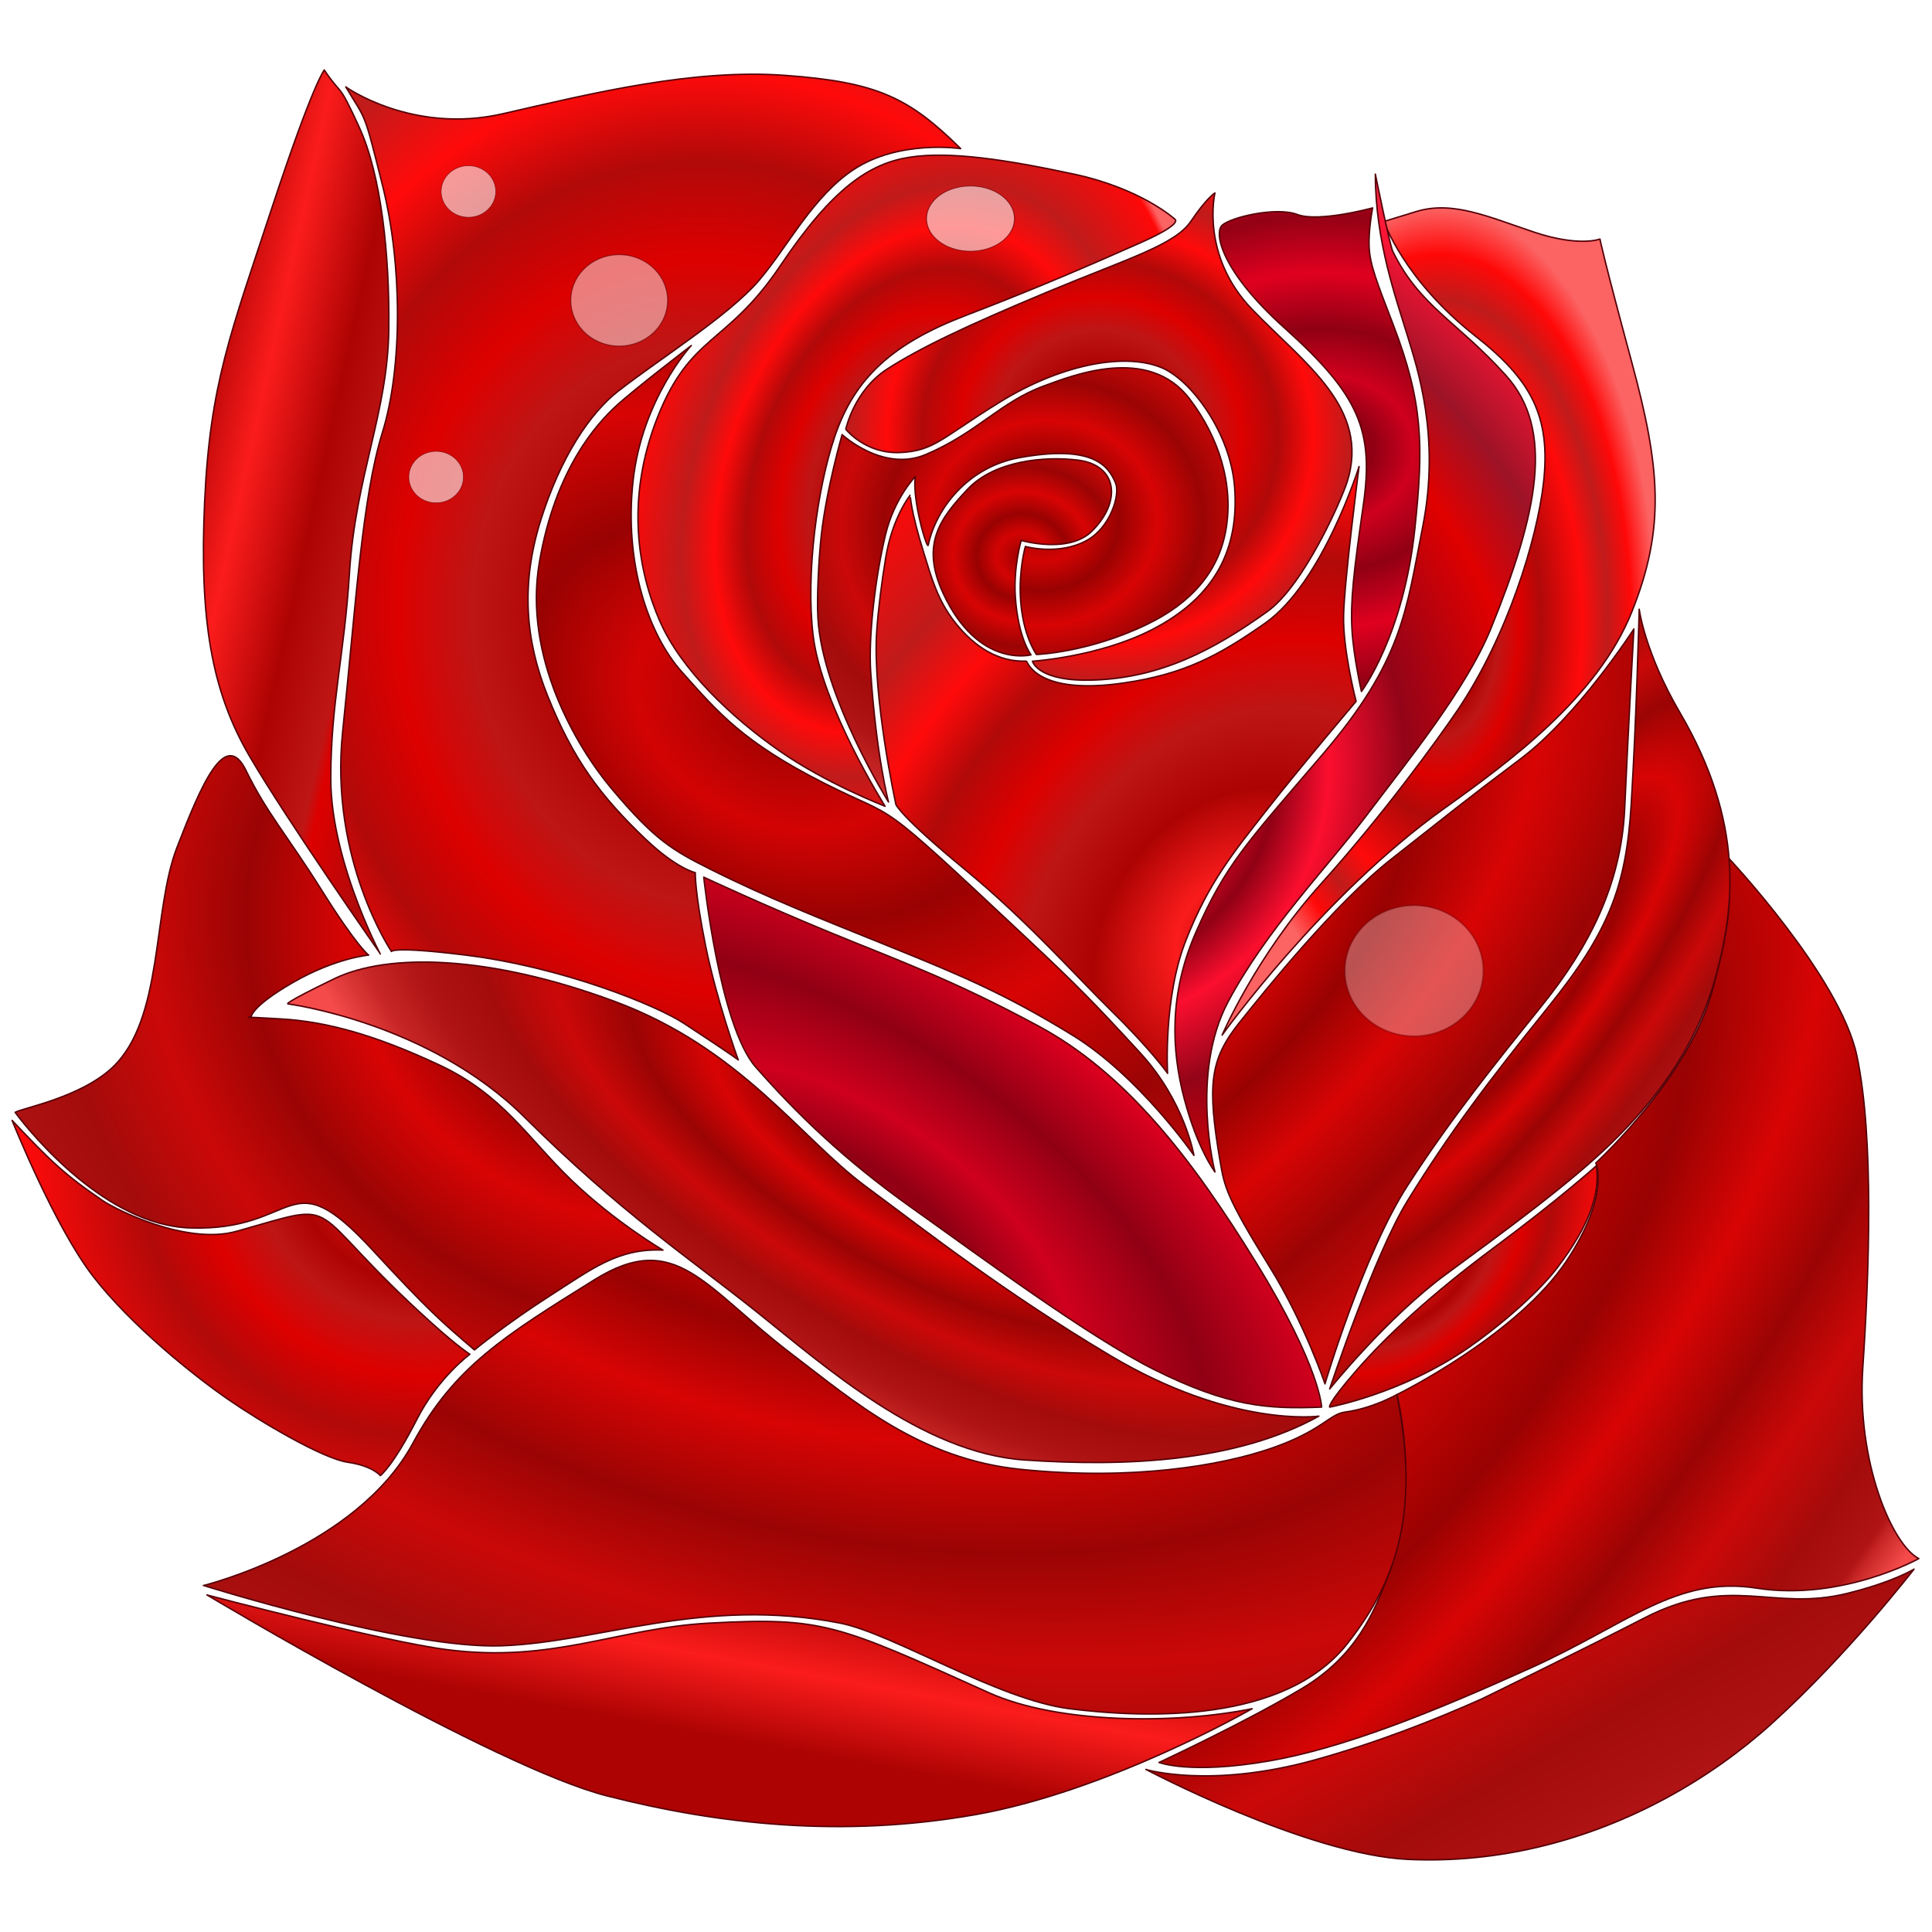
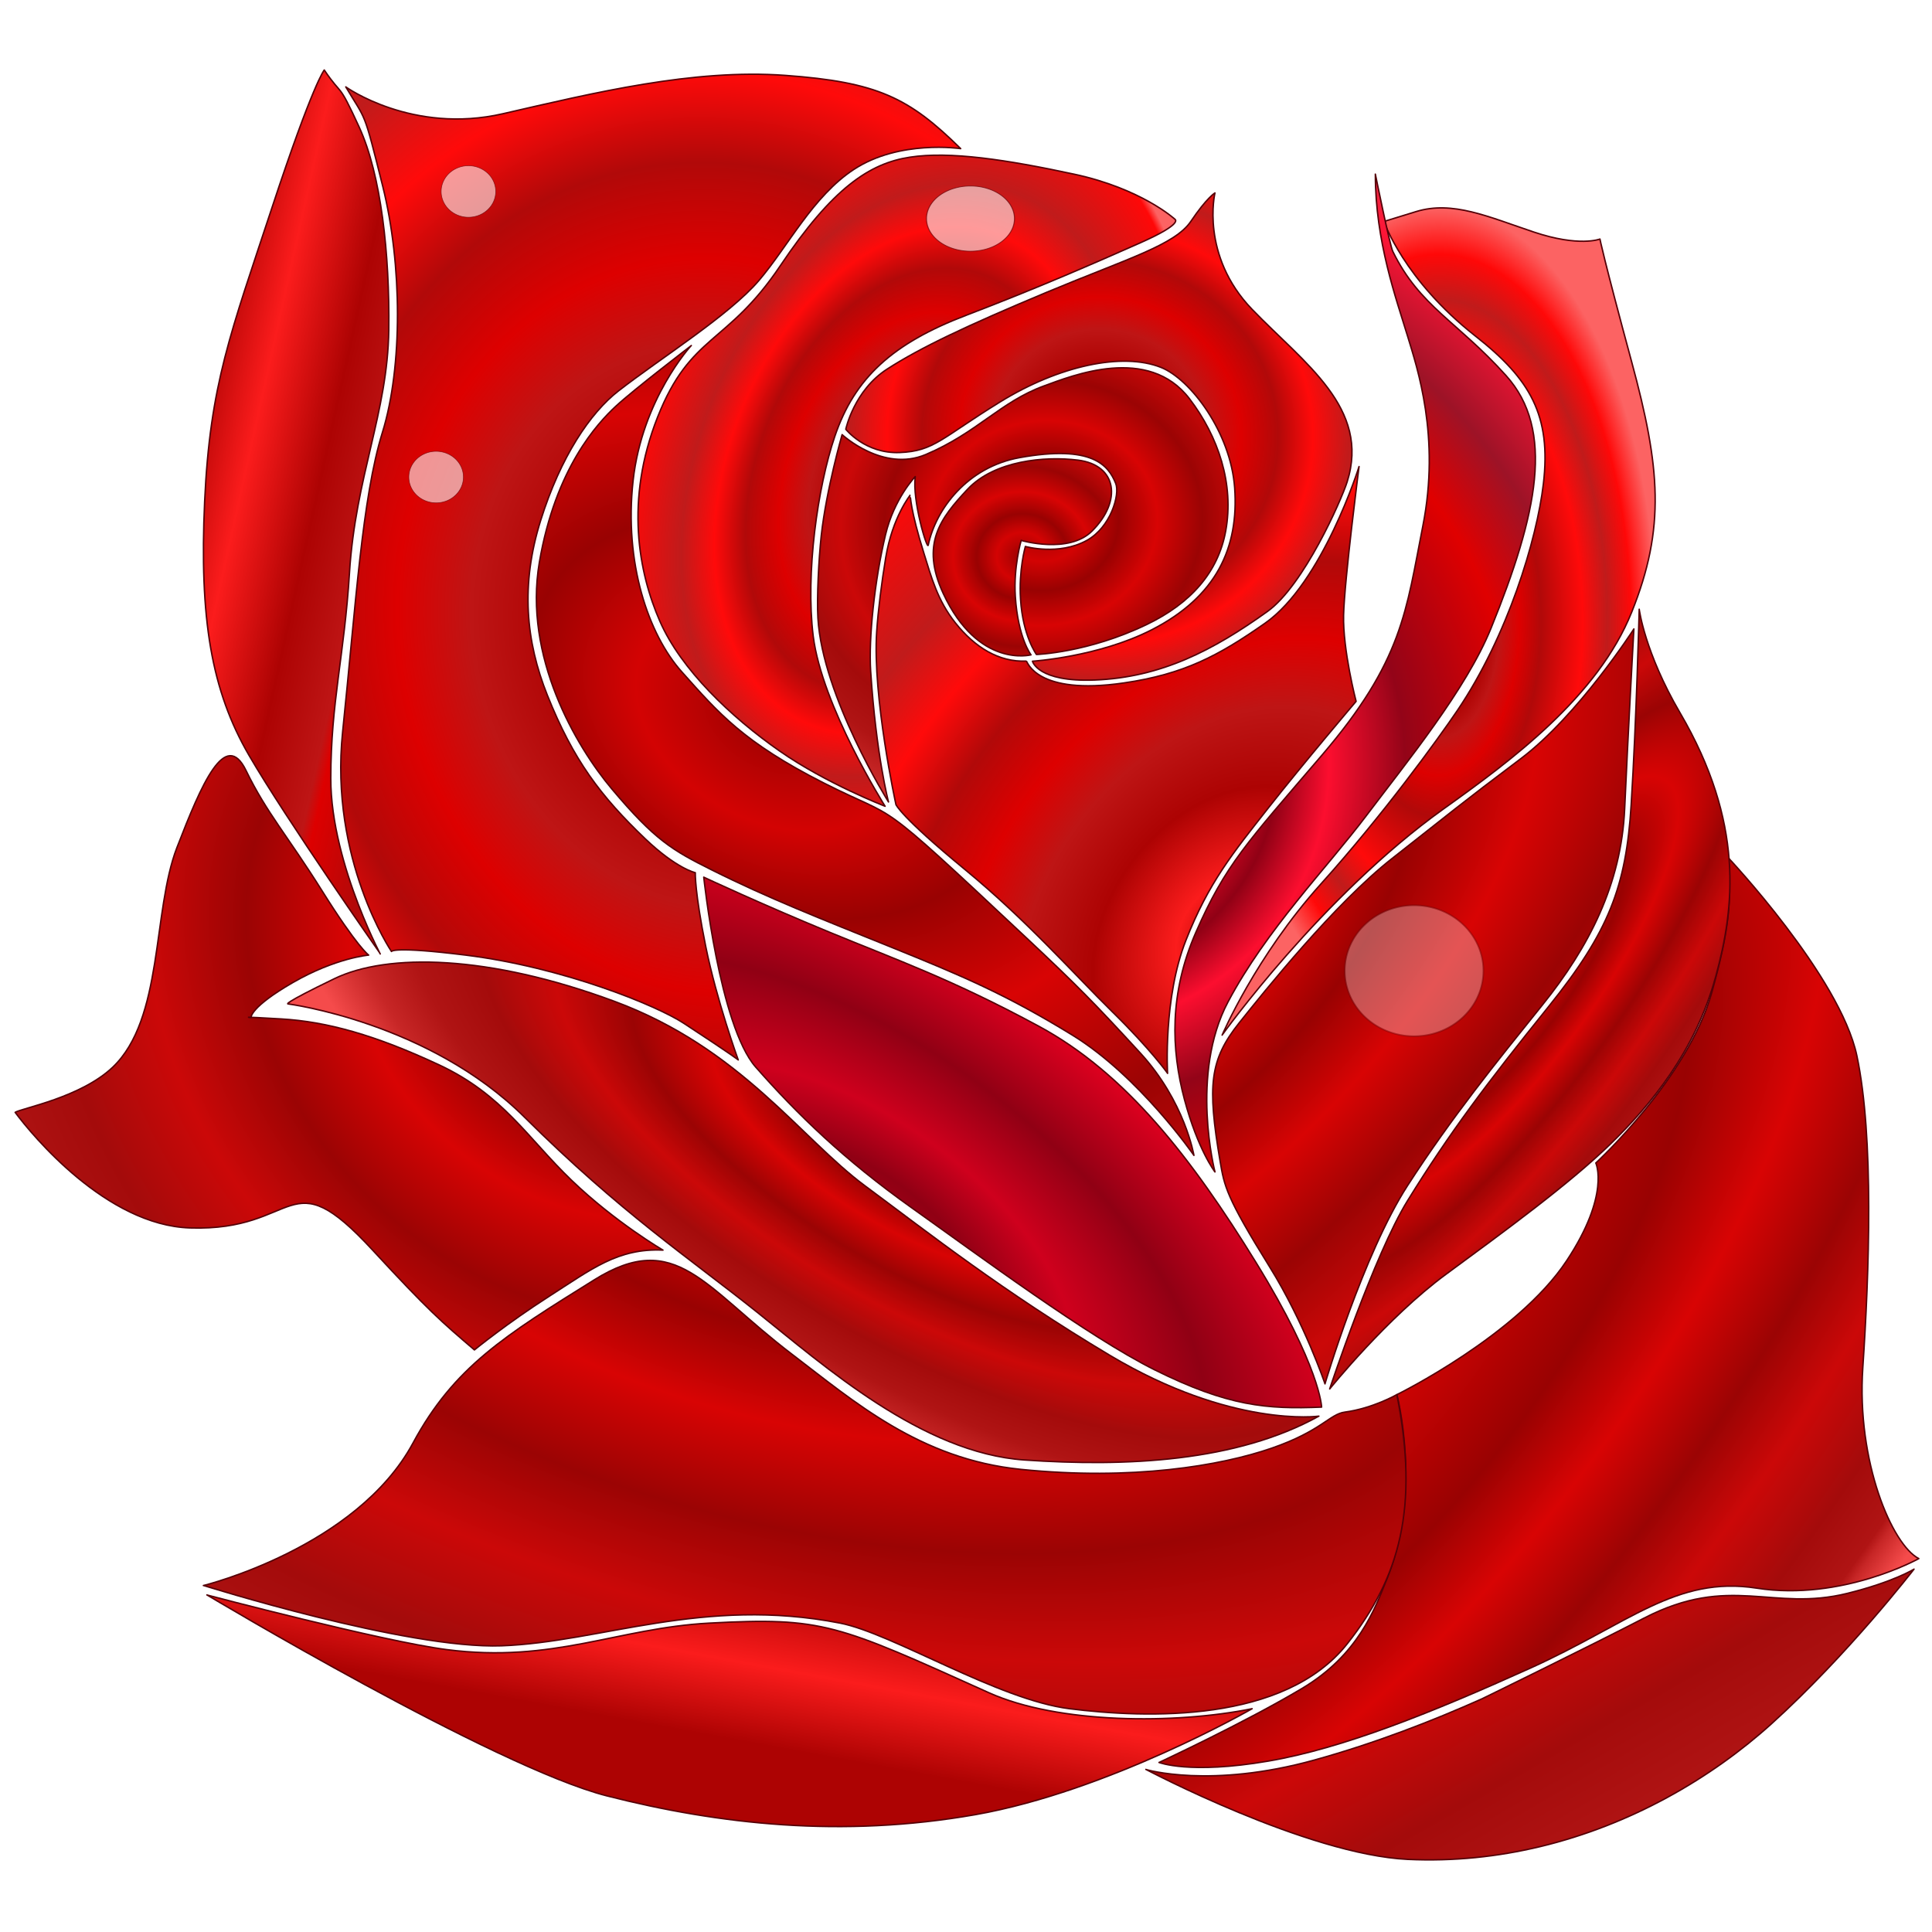
<svg xmlns="http://www.w3.org/2000/svg" xmlns:ns1="http://www.inkscape.org/namespaces/inkscape" xmlns:ns2="http://sodipodi.sourceforge.net/DTD/sodipodi-0.dtd" xmlns:xlink="http://www.w3.org/1999/xlink" width="512" height="512" id="svg3131" version="1.1" ns1:version="0.48.4 r9939" ns2:docname="Rosa Rossa.svg">
  <defs id="defs3133">
    <linearGradient id="linearGradient4394">
      <stop id="stop4396" offset="0" style="stop-color:#990202;stop-opacity:1;" />
      <stop style="stop-color:#d30303;stop-opacity:1;" offset="0.117" id="stop4398" />
      <stop style="stop-color:#990202;stop-opacity:1;" offset="0.337" id="stop4400" />
      <stop style="stop-color:#d80404;stop-opacity:1;" offset="0.473" id="stop4402" />
      <stop style="stop-color:#9b0404;stop-opacity:1;" offset="0.611" id="stop4404" />
      <stop style="stop-color:#cb0808;stop-opacity:1;" offset="0.725" id="stop4406" />
      <stop style="stop-color:#a40b0b;stop-opacity:1;" offset="0.848" id="stop4408" />
      <stop style="stop-color:#b01414;stop-opacity:1;" offset="0.935" id="stop4410" />
      <stop style="stop-color:#c72626;stop-opacity:1;" offset="0.951" id="stop4412" />
      <stop id="stop4414" offset="1" style="stop-color:#f54b4b;stop-opacity:1;" />
    </linearGradient>
    <linearGradient id="linearGradient4304">
      <stop style="stop-color:#ad0303;stop-opacity:1;" offset="0" id="stop4306" />
      <stop id="stop4308" offset="0.056" style="stop-color:#fb1c1c;stop-opacity:1;" />
      <stop id="stop4310" offset="0.219" style="stop-color:#ad0303;stop-opacity:1;" />
      <stop id="stop4312" offset="0.283" style="stop-color:#be1515;stop-opacity:1;" />
      <stop id="stop4314" offset="0.372" style="stop-color:#dd0000;stop-opacity:1;" />
      <stop id="stop4316" offset="0.472" style="stop-color:#b10909;stop-opacity:1;" />
      <stop id="stop4318" offset="0.663" style="stop-color:#ff0a0a;stop-opacity:1;" />
      <stop id="stop4320" offset="0.777" style="stop-color:#c01b1b;stop-opacity:1;" />
      <stop id="stop4322" offset="0.886" style="stop-color:#ff0808;stop-opacity:1;" />
      <stop style="stop-color:#fc6363;stop-opacity:1;" offset="1" id="stop4324" />
    </linearGradient>
    <linearGradient id="linearGradient4238">
      <stop id="stop4240" offset="0" style="stop-color:#900014;stop-opacity:1;" />
      <stop style="stop-color:#ff0326;stop-opacity:1;" offset="0.053" id="stop4242" />
      <stop style="stop-color:#900014;stop-opacity:1;" offset="0.11" id="stop4244" />
      <stop style="stop-color:#ff0729;stop-opacity:1;" offset="0.178" id="stop4246" />
      <stop style="stop-color:#900115;stop-opacity:1;" offset="0.333" id="stop4248" />
      <stop style="stop-color:#fc0e2f;stop-opacity:1;" offset="0.398" id="stop4250" />
      <stop style="stop-color:#930418;stop-opacity:1;" offset="0.535" id="stop4252" />
      <stop style="stop-color:#e00000;stop-opacity:1;" offset="0.649" id="stop4254" />
      <stop style="stop-color:#9d1327;stop-opacity:1;" offset="0.73" id="stop4256" />
      <stop style="stop-color:#ff1536;stop-opacity:1;" offset="0.798" id="stop4258" />
      <stop style="stop-color:#c74f60;stop-opacity:1;" offset="0.84" id="stop4260" />
      <stop id="stop4262" offset="1" style="stop-color:#ff5d73;stop-opacity:1;" />
    </linearGradient>
    <linearGradient id="linearGradient4192">
      <stop id="stop4194" offset="0" style="stop-color:#ad0303;stop-opacity:1;" />
      <stop style="stop-color:#fb1c1c;stop-opacity:1;" offset="0.086" id="stop4196" />
      <stop style="stop-color:#ad0303;stop-opacity:1;" offset="0.219" id="stop4198" />
      <stop style="stop-color:#be1515;stop-opacity:1;" offset="0.283" id="stop4200" />
      <stop style="stop-color:#dd0000;stop-opacity:1;" offset="0.372" id="stop4202" />
      <stop style="stop-color:#b10909;stop-opacity:1;" offset="0.472" id="stop4204" />
      <stop style="stop-color:#ff0a0a;stop-opacity:1;" offset="0.663" id="stop4206" />
      <stop style="stop-color:#c01b1b;stop-opacity:1;" offset="0.777" id="stop4208" />
      <stop style="stop-color:#ff0808;stop-opacity:1;" offset="0.886" id="stop4210" />
      <stop id="stop4212" offset="1" style="stop-color:#fc6363;stop-opacity:1;" />
    </linearGradient>
    <linearGradient id="linearGradient4146">
      <stop id="stop4148" offset="0" style="stop-color:#ad0303;stop-opacity:1;" />
      <stop style="stop-color:#fb1c1c;stop-opacity:1;" offset="0.086" id="stop4150" />
      <stop style="stop-color:#ad0303;stop-opacity:1;" offset="0.183" id="stop4152" />
      <stop style="stop-color:#be1515;stop-opacity:1;" offset="0.259" id="stop4154" />
      <stop style="stop-color:#dd0000;stop-opacity:1;" offset="0.273" id="stop4156" />
      <stop style="stop-color:#b10909;stop-opacity:1;" offset="0.35" id="stop4158" />
      <stop style="stop-color:#ff0a0a;stop-opacity:1;" offset="0.433" id="stop4160" />
      <stop style="stop-color:#c01b1b;stop-opacity:1;" offset="0.437" id="stop4162" />
      <stop style="stop-color:#ff0808;stop-opacity:1;" offset="0.465" id="stop4164" />
      <stop id="stop4166" offset="1" style="stop-color:#fc6363;stop-opacity:1;" />
    </linearGradient>
    <linearGradient id="linearGradient4110">
      <stop style="stop-color:#900014;stop-opacity:1;" offset="0" id="stop4112" />
      <stop id="stop4136" offset="0.053" style="stop-color:#ff0326;stop-opacity:1;" />
      <stop id="stop4134" offset="0.11" style="stop-color:#900014;stop-opacity:1;" />
      <stop id="stop4132" offset="0.178" style="stop-color:#ff0729;stop-opacity:1;" />
      <stop id="stop4130" offset="0.242" style="stop-color:#900115;stop-opacity:1;" />
      <stop id="stop4128" offset="0.298" style="stop-color:#fc0e2f;stop-opacity:1;" />
      <stop id="stop4126" offset="0.382" style="stop-color:#930418;stop-opacity:1;" />
      <stop id="stop4124" offset="0.509" style="stop-color:#e00000;stop-opacity:1;" />
      <stop id="stop4122" offset="0.591" style="stop-color:#9d1327;stop-opacity:1;" />
      <stop id="stop4120" offset="0.695" style="stop-color:#ff1536;stop-opacity:1;" />
      <stop id="stop4118" offset="0.84" style="stop-color:#c74f60;stop-opacity:1;" />
      <stop style="stop-color:#ff5d73;stop-opacity:1;" offset="1" id="stop4114" />
    </linearGradient>
    <linearGradient id="linearGradient4072">
      <stop id="stop4074" offset="0" style="stop-color:#ad0303;stop-opacity:1;" />
      <stop style="stop-color:#fb1c1c;stop-opacity:1;" offset="0.086" id="stop4076" />
      <stop style="stop-color:#ad0303;stop-opacity:1;" offset="0.219" id="stop4078" />
      <stop style="stop-color:#be1515;stop-opacity:1;" offset="0.339" id="stop4080" />
      <stop style="stop-color:#dd0000;stop-opacity:1;" offset="0.44" id="stop4082" />
      <stop style="stop-color:#b10909;stop-opacity:1;" offset="0.555" id="stop4084" />
      <stop style="stop-color:#ff0a0a;stop-opacity:1;" offset="0.663" id="stop4086" />
      <stop style="stop-color:#c01b1b;stop-opacity:1;" offset="0.777" id="stop4088" />
      <stop style="stop-color:#ff0808;stop-opacity:1;" offset="0.978" id="stop4090" />
      <stop id="stop4092" offset="1" style="stop-color:#fc6363;stop-opacity:1;" />
    </linearGradient>
    <linearGradient id="linearGradient4010">
      <stop style="stop-color:#b30019;stop-opacity:1;" offset="0" id="stop4012" />
      <stop id="stop4034" offset="0.089" style="stop-color:#900014;stop-opacity:1;" />
      <stop id="stop4032" offset="0.155" style="stop-color:#cf001d;stop-opacity:1;" />
      <stop id="stop4030" offset="0.25" style="stop-color:#900014;stop-opacity:1;" />
      <stop id="stop4028" offset="0.363" style="stop-color:#e0001f;stop-opacity:1;" />
      <stop id="stop4026" offset="0.479" style="stop-color:#930115;stop-opacity:1;" />
      <stop id="stop4024" offset="0.584" style="stop-color:#d80420;stop-opacity:1;" />
      <stop id="stop4022" offset="0.692" style="stop-color:#9d0719;stop-opacity:1;" />
      <stop id="stop4020" offset="0.794" style="stop-color:#eb1e32;stop-opacity:1;" />
      <stop id="stop4018" offset="0.902" style="stop-color:#c71f29;stop-opacity:1;" />
      <stop style="stop-color:#ff3e3e;stop-opacity:1;" offset="1" id="stop4014" />
    </linearGradient>
    <linearGradient id="linearGradient3986">
      <stop style="stop-color:#ad0303;stop-opacity:1;" offset="0" id="stop3988" />
      <stop id="stop4008" offset="0.086" style="stop-color:#fb1c1c;stop-opacity:1;" />
      <stop id="stop4006" offset="0.219" style="stop-color:#ad0303;stop-opacity:1;" />
      <stop id="stop4004" offset="0.339" style="stop-color:#be1515;stop-opacity:1;" />
      <stop id="stop4002" offset="0.44" style="stop-color:#dd0000;stop-opacity:1;" />
      <stop id="stop4000" offset="0.555" style="stop-color:#b10909;stop-opacity:1;" />
      <stop id="stop3998" offset="0.663" style="stop-color:#ff0a0a;stop-opacity:1;" />
      <stop id="stop3996" offset="0.777" style="stop-color:#c01b1b;stop-opacity:1;" />
      <stop id="stop3994" offset="0.886" style="stop-color:#ff0808;stop-opacity:1;" />
      <stop style="stop-color:#fc6363;stop-opacity:1;" offset="1" id="stop3990" />
    </linearGradient>
    <linearGradient id="linearGradient3958">
      <stop style="stop-color:#990202;stop-opacity:1;" offset="0" id="stop3960" />
      <stop id="stop3980" offset="0.117" style="stop-color:#d30303;stop-opacity:1;" />
      <stop id="stop3978" offset="0.207" style="stop-color:#990202;stop-opacity:1;" />
      <stop id="stop3976" offset="0.314" style="stop-color:#d80404;stop-opacity:1;" />
      <stop id="stop3974" offset="0.437" style="stop-color:#9b0404;stop-opacity:1;" />
      <stop id="stop3972" offset="0.557" style="stop-color:#cb0808;stop-opacity:1;" />
      <stop id="stop3970" offset="0.677" style="stop-color:#a40b0b;stop-opacity:1;" />
      <stop id="stop3968" offset="0.793" style="stop-color:#b01414;stop-opacity:1;" />
      <stop id="stop3966" offset="0.89" style="stop-color:#c72626;stop-opacity:1;" />
      <stop style="stop-color:#f54b4b;stop-opacity:1;" offset="1" id="stop3962" />
    </linearGradient>
    <radialGradient ns1:collect="always" xlink:href="#linearGradient4394" id="radialGradient4352" gradientUnits="userSpaceOnUse" gradientTransform="matrix(1.227,0.944,-2.329,3.026,1439.208,-1750.628)" cx="413.076" cy="671.384" fx="413.076" fy="671.384" r="79.008" />
    <radialGradient ns1:collect="always" xlink:href="#linearGradient3958" id="radialGradient4356" gradientUnits="userSpaceOnUse" gradientTransform="matrix(2.572,0.687,-0.358,1.34,-208.663,-267.115)" cx="260.206" cy="541.968" fx="260.206" fy="541.968" r="124.984" />
    <radialGradient ns1:collect="always" xlink:href="#linearGradient3958" id="radialGradient4358" gradientUnits="userSpaceOnUse" gradientTransform="matrix(0.288,-0.487,1.202,0.711,-583.161,312.791)" cx="298.362" cy="655.599" fx="298.362" fy="655.599" r="107.187" />
    <radialGradient ns1:collect="always" xlink:href="#linearGradient4010" id="radialGradient4360" gradientUnits="userSpaceOnUse" gradientTransform="matrix(-1.506,2.088,-4.247,-3.063,3455.913,1986.108)" cx="302.425" cy="640.633" fx="302.425" fy="640.633" r="64.261" />
    <radialGradient ns1:collect="always" xlink:href="#linearGradient4304" id="radialGradient4362" gradientUnits="userSpaceOnUse" gradientTransform="matrix(1.09,1.104,-1.868,1.845,1205,-1009.314)" cx="399.125" cy="666.243" fx="399.125" fy="666.243" r="27.886" />
    <radialGradient ns1:collect="always" xlink:href="#linearGradient3958" id="radialGradient4364" gradientUnits="userSpaceOnUse" gradientTransform="matrix(0.946,0.685,-2.342,3.233,1434.983,-1649.171)" cx="425.019" cy="606.26" fx="425.019" fy="606.26" r="41.666" />
    <radialGradient ns1:collect="always" xlink:href="#linearGradient3958" id="radialGradient4366" gradientUnits="userSpaceOnUse" gradientTransform="matrix(2.31,2.341,-5.149,5.08,2639.285,-3338.216)" cx="361.742" cy="608.162" fx="361.742" fy="608.162" r="43.839" />
    <radialGradient ns1:collect="always" xlink:href="#linearGradient4192" id="radialGradient4368" gradientUnits="userSpaceOnUse" gradientTransform="matrix(1,0,0,1.908,0,-478.21)" cx="400.491" cy="526.584" fx="400.491" fy="526.584" r="45.071" />
    <radialGradient ns1:collect="always" xlink:href="#linearGradient4110" id="radialGradient4370" gradientUnits="userSpaceOnUse" gradientTransform="matrix(5.012,0.298,-0.293,4.93,-1377.238,-2235.567)" cx="370.734" cy="543.879" fx="370.734" fy="543.879" r="37.534" />
    <radialGradient ns1:collect="always" xlink:href="#linearGradient4010" id="radialGradient4372" gradientUnits="userSpaceOnUse" gradientTransform="matrix(6.112,-0.279,0.222,4.868,-2030.181,-1793.748)" cx="375.761" cy="490.904" fx="375.761" fy="490.904" r="20.92" />
    <radialGradient ns1:collect="always" xlink:href="#linearGradient4072" id="radialGradient4374" gradientUnits="userSpaceOnUse" gradientTransform="matrix(1.83,-2.4,1.817,1.385,-1261.823,608.654)" cx="329.719" cy="558.911" fx="329.719" fy="558.911" r="50.246" />
    <radialGradient ns1:collect="always" xlink:href="#linearGradient3986" id="radialGradient4376" gradientUnits="userSpaceOnUse" gradientTransform="matrix(-1.26,-0.131,0.128,-1.234,683.355,1133.629)" cx="329.924" cy="488.179" fx="329.924" fy="488.179" r="52.668" />
    <radialGradient ns1:collect="always" xlink:href="#linearGradient3958" id="radialGradient4378" gradientUnits="userSpaceOnUse" gradientTransform="matrix(2.465,-0.024,0.022,2.299,-471.336,-659.383)" cx="314.034" cy="513.262" fx="314.034" fy="513.262" r="18.615" />
    <radialGradient ns1:collect="always" xlink:href="#linearGradient3958" id="radialGradient4380" gradientUnits="userSpaceOnUse" gradientTransform="matrix(1.754,-0.24,0.215,1.568,-348.214,-219.088)" cx="317.39" cy="511.104" fx="317.39" fy="511.104" r="42.725" />
    <radialGradient ns1:collect="always" xlink:href="#linearGradient4072" id="radialGradient4382" gradientUnits="userSpaceOnUse" gradientTransform="matrix(0.934,0.356,-0.524,1.373,279.499,-288.871)" cx="290.042" cy="497.348" fx="290.042" fy="497.348" r="55.939" />
    <radialGradient ns1:collect="always" xlink:href="#linearGradient3958" id="radialGradient4384" gradientUnits="userSpaceOnUse" gradientTransform="matrix(3.289,1.81,-1.286,2.337,102.713,-1208.207)" cx="262.514" cy="547.52" fx="262.514" fy="547.52" r="68.384" />
    <radialGradient ns1:collect="always" xlink:href="#linearGradient3986" id="radialGradient4386" gradientUnits="userSpaceOnUse" gradientTransform="matrix(0.415,2.662,-2.317,0.361,1290.513,-240.525)" cx="222.237" cy="488.436" fx="222.237" fy="488.436" r="64.477" />
    <radialGradient ns1:collect="always" xlink:href="#linearGradient3958" id="radialGradient4390" gradientUnits="userSpaceOnUse" gradientTransform="matrix(1.51,-1.827,2.086,1.724,-1373.172,-131.976)" cx="193.24" cy="627.994" fx="193.24" fy="627.994" r="67.376" />
    <radialGradient ns1:collect="always" xlink:href="#linearGradient4192" id="radialGradient4392" gradientUnits="userSpaceOnUse" gradientTransform="matrix(-1.392,-2.223,2.223,-1.393,-1046.288,2004.03)" cx="191.545" cy="675.91" fx="191.545" fy="675.91" r="47.639" />
    <linearGradient ns1:collect="always" xlink:href="#linearGradient3958" id="linearGradient4416" x1="373.104" y1="648.391" x2="463.56" y2="806.192" gradientUnits="userSpaceOnUse" />
    <linearGradient ns1:collect="always" xlink:href="#linearGradient4146" id="linearGradient4418" x1="269.865" y1="761.763" x2="303.706" y2="577.102" gradientUnits="userSpaceOnUse" />
    <linearGradient ns1:collect="always" xlink:href="#linearGradient4146" id="linearGradient4420" x1="135.965" y1="507.2" x2="292.288" y2="541.894" gradientUnits="userSpaceOnUse" />
    <filter ns1:collect="always" id="filter4444" x="-0.639" width="2.278" y="-0.676" height="2.353">
      <feGaussianBlur ns1:collect="always" stdDeviation="6.845" id="feGaussianBlur4446" />
    </filter>
  </defs>
  <ns2:namedview id="base" pagecolor="#ffffff" bordercolor="#666666" borderopacity="1.0" ns1:pageopacity="0.0" ns1:pageshadow="2" ns1:zoom="0.35" ns1:cx="201.45691" ns1:cy="263.56849" ns1:document-units="px" ns1:current-layer="g4326" showgrid="false" ns1:window-width="1278" ns1:window-height="973" ns1:window-x="0" ns1:window-y="28" ns1:window-maximized="1" />
  <g ns1:label="Livello 1" ns1:groupmode="layer" id="layer1" transform="translate(0,-540.362)">
    <g transform="translate(-49.469,213.73)" id="g3074" style="fill:none;fill-opacity:1">
      <g id="g4326" transform="matrix(1.276,0,0,1.276,-80.299,-180.589)">
        <path ns2:nodetypes="cccccccsccc" d="m 339.69,765.01 c 0,0 13.399,4.028 35.033,-1.975 12.604,-3.495 24.35,-8.064 34.755,-12.701 0,0 21.831,-10.653 33.636,-16.748 18.007,-9.295 26.611,-1.276 42.293,-5.164 9.564,-2.373 13.816,-5.024 13.816,-5.024 0,0 -13.679,17.726 -29.58,32.098 -12.488,11.286 -29.125,20.992 -48.082,25.538 -8.728,2.093 -17.948,3.092 -27.481,2.647 -20.96,-1 -54.4,-18.69 -54.4,-18.69 z" id="path5" ns1:connector-curvature="0" style="fill:url(#linearGradient4416);fill-opacity:1;stroke:#540007;stroke-width:0.3;stroke-linecap:round;stroke-linejoin:round;stroke-miterlimit:4;stroke-opacity:1;stroke-dasharray:none" />
        <path d="m 460.58,575.59 c 0,0 23.262,24.658 26.772,41.183 3.585,16.885 2.556,45.229 1.232,64.783 -1.325,19.553 6.109,36.848 11.635,39.654 0,0 -15.973,8.896 -33.686,6.141 -16.751,-2.604 -26.595,7.39 -46.899,16.564 -20.302,9.175 -38.883,16.68 -54.526,19.355 -16.377,2.802 -22.705,0.278 -22.705,0.278 10e-4,0 17.62,-8.173 29.684,-15.354 11.724,-6.978 15.125,-16.493 17.679,-22.796 7.336,-18.104 2.047,-38.244 2.047,-38.244 0,0 24.983,-12.273 35.266,-27.82 9.102,-13.76 6.05,-20.287 6.05,-20.287 0,0 19.177,-17.61 24.101,-35.451 3.72,-13.49 4.09,-19.07 3.35,-28 z" id="path7" ns1:connector-curvature="0" style="fill:url(#radialGradient4352);fill-opacity:1;stroke:#540007;stroke-width:0.3;stroke-linecap:round;stroke-linejoin:round;stroke-miterlimit:4;stroke-opacity:1;stroke-dasharray:none" />
        <path d="m 144.67,728.75 c 0,0 59.808,35.816 83.077,41.744 23.269,5.928 48.839,8.767 76.521,3.899 27.681,-4.868 57.484,-22.007 57.484,-22.007 -15.999,3.238 -40.287,3.162 -54.683,-3.326 -31.57,-14.229 -34.421,-15.725 -58.091,-14.449 -19.037,1.026 -32.382,8.376 -54.569,5.492 -13.3,-1.72 -49.74,-11.34 -49.74,-11.34 z" id="path9" ns1:connector-curvature="0" style="fill:url(#linearGradient4418);fill-opacity:1;stroke:#540007;stroke-width:0.3;stroke-linecap:round;stroke-linejoin:round;stroke-miterlimit:4;stroke-opacity:1;stroke-dasharray:none" />
        <path d="m 143.95,726.79 c 0,0 42.112,13.263 61.944,12.534 20.588,-0.758 41.908,-10.246 70.253,-4.719 10.951,2.139 32.753,15.912 47.656,17.784 16.025,2.013 44.644,3.035 57.716,-13.498 10.887,-13.77 14.941,-28.29 10.289,-51.739 0,0 -5.041,2.874 -10.793,3.63 -3.176,0.417 -4.836,3.905 -15.181,7.486 -10.638,3.682 -29.002,6.752 -52.095,4.412 -21.03,-2.131 -34.695,-14.132 -47.544,-23.909 -18.336,-13.953 -24.066,-26.057 -41.06,-15.466 -18.556,11.563 -29.131,18.081 -37.643,33.873 -11.75,21.82 -43.55,29.63 -43.55,29.63 z" id="path11" ns1:connector-curvature="0" style="fill:url(#radialGradient4356);fill-opacity:1;stroke:#540007;stroke-width:0.3;stroke-linecap:round;stroke-linejoin:round;stroke-miterlimit:4;stroke-opacity:1;stroke-dasharray:none" />
        <path d="m 161.51,606.01 c 0,0 29.223,3.76 49.146,23.55 19.923,19.792 34.347,29.342 48.313,40.503 13.966,11.163 34.239,29.209 55.467,30.666 21.229,1.456 44.062,0.384 61.183,-9.104 0,0 -18.051,2.512 -43.454,-12.657 -22.246,-13.282 -37.516,-25.326 -50.849,-35.207 -13.333,-9.882 -25.815,-28.584 -52.008,-38.29 -26.192,-9.704 -47.126,-10.047 -58.181,-4.694 -11.06,5.35 -9.62,5.23 -9.62,5.23 z" id="path13" ns1:connector-curvature="0" style="fill:url(#radialGradient4358);fill-opacity:1;stroke:#540007;stroke-width:0.3;stroke-linecap:round;stroke-linejoin:round;stroke-miterlimit:4;stroke-opacity:1;stroke-dasharray:none" />
        <path d="m 247.86,579.68 c 0,0 3.257,30.892 10.793,39.455 8.685,9.866 18.419,19.292 32.412,29.234 13.992,9.943 36.732,26.829 50.497,33.669 15.167,7.536 23.263,8.188 34.618,7.711 0,0 -0.228,-8.289 -13.587,-29.985 -13.358,-21.694 -27.023,-39.327 -45.103,-49.098 -18.079,-9.771 -29.307,-13.696 -43.482,-19.54 -14.18,-5.84 -26.15,-11.44 -26.15,-11.44 z" id="path15" ns1:connector-curvature="0" style="fill:url(#radialGradient4360);fill-opacity:1;stroke:#540007;stroke-width:0.3;stroke-linecap:round;stroke-linejoin:round;stroke-miterlimit:4;stroke-opacity:1;stroke-dasharray:none" />
-         <path d="m 377.86,689.75 c 0,0 14.987,-2.774 28.779,-12.309 6.197,-4.286 14.361,-11.203 18.477,-16.618 7.102,-9.339 8.841,-15.632 8.15,-21.216 0,0 -7.622,6.875 -21.176,16.935 -13.174,9.774 -22.426,18.424 -28.494,25.372 -6.45,7.39 -5.74,7.84 -5.74,7.84 z" id="path17" ns1:connector-curvature="0" style="fill:url(#radialGradient4362);fill-opacity:1;stroke:#540007;stroke-width:0.3;stroke-linecap:round;stroke-linejoin:round;stroke-miterlimit:4;stroke-opacity:1;stroke-dasharray:none" />
        <path d="m 377.86,685.98 c 0,0 11.922,-14.828 24.168,-23.828 12.246,-9 25.59,-18.735 34.166,-27.066 8.277,-8.044 17.586,-19.163 21.862,-34.841 3.907,-14.332 5.955,-31.835 -7.444,-54.714 -7.337,-12.532 -8.467,-21.495 -8.467,-21.495 0,0 -0.581,23.078 -1.676,40.662 -1.056,16.97 -4.652,26.334 -17.12,41.828 -12.933,16.066 -20.565,26.194 -29.312,40.337 -6.92,11.19 -16.18,39.11 -16.18,39.11 z" id="path19" ns1:connector-curvature="0" style="fill:url(#radialGradient4364);fill-opacity:1;stroke:#540007;stroke-width:0.3;stroke-linecap:round;stroke-linejoin:round;stroke-miterlimit:4;stroke-opacity:1;stroke-dasharray:none" />
        <path d="m 376.88,684.92 c 0,0 7.992,-26.986 17.147,-41.162 9.154,-14.176 18.374,-25.542 28.035,-37.555 9.663,-12.013 16.36,-25.067 17.063,-40.73 0.704,-15.662 1.912,-37.342 1.912,-37.342 0,0 -11.537,17.959 -23.551,26.986 -12.458,9.358 -14.627,11.248 -26.641,20.663 -11.895,9.321 -26.541,27.585 -31.787,34.167 -6.119,7.678 -6.643,12.936 -3.953,28.772 0.878,5.169 1.256,7.398 10.27,21.894 7.23,11.63 11.51,24.31 11.51,24.31 z" id="path21" ns1:connector-curvature="0" style="fill:url(#radialGradient4366);fill-opacity:1.0;stroke:#540007;stroke-width:0.3;stroke-linecap:round;stroke-linejoin:round;stroke-miterlimit:4;stroke-opacity:1;stroke-dasharray:none" />
        <path d="m 355.52,612.48 c 0,0 20.661,-28.892 46.042,-47.006 14.029,-10.012 31.954,-23.252 39.015,-40.813 7.063,-17.56 5.938,-30.063 0,-52.004 -5.936,-21.942 -6.588,-25.501 -6.588,-25.501 0,0 -4.294,1.706 -13.736,-1.455 -9.439,-3.16 -16.863,-6.58 -24.44,-4.25 -7.576,2.33 -6.682,2.054 -6.682,2.054 0,0 4.075,12.093 19.009,23.817 11.387,8.94 15.771,16.47 14.099,30.698 -1.351,11.493 -7.399,31.553 -17.866,47.045 -4.044,5.985 -15.46,21.724 -28.321,36.01 -13.56,15.07 -20.53,31.41 -20.53,31.41 z" id="path23" ns1:connector-curvature="0" style="fill:url(#radialGradient4368);fill-opacity:1;stroke:#540007;stroke-width:0.3;stroke-linecap:round;stroke-linejoin:round;stroke-miterlimit:4;stroke-opacity:1;stroke-dasharray:none" />
        <path ns2:nodetypes="cccccccccscccc" d="m 354.03,640.89 c 0,0 -5.245,-20.283 2.71,-35.279 7.955,-14.994 20.434,-27.707 28.72,-38.679 8.476,-11.223 20.742,-26.238 25.89,-38.897 9.702,-23.866 13.318,-41.208 3.149,-52.516 -10.168,-11.308 -17.919,-14.341 -23.527,-25.787 -0.635,-1.293 -3.63,-16.058 -3.63,-16.058 0,14.051 4.327,25.828 6.745,33.814 1.928,6.363 6.794,20.681 3.118,39.271 -3.467,17.534 -4.141,27.975 -20.979,47.615 -15.612,18.21 -20.021,22.744 -26.151,36.748 -5.54,12.655 -5.164,24.304 -2.373,34.764 2.8,10.48 6.33,15.02 6.33,15.02 z" id="path25" ns1:connector-curvature="0" style="fill:url(#radialGradient4370);fill-opacity:1;stroke:#540007;stroke-width:0.3;stroke-linecap:round;stroke-linejoin:round;stroke-miterlimit:4;stroke-opacity:1;stroke-dasharray:none" />
-         <path d="m 384.46,541.12 c 0,0 8.744,-11.543 11.096,-33.875 1.807,-17.157 1.742,-26.084 -4.517,-42.354 -3.42,-8.889 -4.764,-12.275 -4.974,-15.91 -0.211,-3.637 0.717,-8.294 0.717,-8.294 0,0 -11.215,3.055 -15.632,1.376 -4.417,-1.679 -13.883,0.583 -15.632,2.234 -1.749,1.651 -0.091,9.631 12.98,21.354 15.604,13.995 18.564,21.355 16.331,36.848 -1.999,13.87 -2.679,19.758 -2.337,25.821 0.3,5.41 1.96,12.8 1.96,12.8 z" id="path27" ns1:connector-curvature="0" style="fill:url(#radialGradient4372);fill-opacity:1;stroke:#540007;stroke-width:0.3;stroke-linecap:round;stroke-linejoin:round;stroke-miterlimit:4;stroke-opacity:1;stroke-dasharray:none" />
        <path d="m 344.19,620.44 c 0,0 -0.929,-15.602 3.805,-27.621 4.733,-12.019 9.781,-18.16 17.016,-27.372 7.235,-9.212 18.335,-22.273 18.335,-22.273 0,0 -2.775,-10.667 -2.599,-17.925 0.175,-7.258 3.211,-30.846 3.211,-30.846 0,0 -7.555,24.146 -19.506,32.521 -9.718,6.809 -16.894,10.607 -29.346,12.422 -18.272,2.663 -20.065,-4.543 -20.238,-4.537 -5.688,0.244 -10.677,-2.826 -14.76,-7.955 -3.726,-4.682 -5.005,-9.59 -6.467,-14.261 -2.938,-9.385 -2.883,-12.283 -2.884,-12.283 0,0 -3.699,4.561 -5.095,12.957 -0.871,5.243 -1.594,11.078 -1.884,15.4 -0.907,13.539 4.002,35.952 4.002,35.952 0,0 0.995,2.517 14.17,13.352 13.176,10.834 22.834,21.897 30.803,29.717 7.969,7.82 11.44,12.74 11.44,12.74 z" id="path29" ns1:connector-curvature="0" style="fill:url(#radialGradient4374);fill-opacity:1;stroke:#540007;stroke-width:0.3;stroke-linecap:round;stroke-linejoin:round;stroke-miterlimit:4;stroke-opacity:1;stroke-dasharray:none" />
        <path d="m 354.03,437.58 c 0,0 -3.095,12.951 7.719,24.176 10.815,11.224 24.615,20.456 19.73,35.859 -1.209,3.813 -9.003,21.485 -16.544,26.89 -11.214,8.037 -22.033,13.698 -35.879,14.239 -11.873,0.465 -12.93,-3.908 -12.93,-3.908 0,0 13.711,-0.883 24.738,-6.515 13.449,-6.867 18.145,-17.028 17.26,-29.483 -0.815,-11.489 -9.165,-22.578 -15.306,-25.023 -7.985,-3.179 -21.164,-0.369 -33.384,7.158 -12.22,7.527 -13.711,10.239 -20.88,10.523 -7.168,0.283 -11.198,-4.837 -11.198,-4.837 0,0 1.695,-8.065 8.618,-12.518 6.923,-4.454 16.457,-8.979 33.167,-15.956 16.711,-6.977 26.549,-9.783 29.879,-14.702 3.32,-4.92 5,-5.9 5,-5.9 z" id="path31" ns1:connector-curvature="0" style="fill:url(#radialGradient4376);fill-opacity:1;stroke:#540007;stroke-width:0.3;stroke-linecap:round;stroke-linejoin:round;stroke-miterlimit:4;stroke-opacity:1;stroke-dasharray:none" />
        <path d="m 313.79,509.75 c 0,0 9.875,2.896 14.725,-1.954 6.259,-6.26 5.199,-13.714 -2.931,-14.725 -6.893,-0.857 -17.343,0.08 -22.96,6.071 -5.617,5.991 -9.792,11.369 -5.025,21.635 7.258,15.632 18.232,12.738 18.232,12.738 0,0 -2.705,-3.492 -3.263,-12.145 -0.4,-6.14 1.22,-11.63 1.22,-11.63 z" id="path33" ns1:connector-curvature="0" style="fill:url(#radialGradient4378);fill-opacity:1;stroke:#540007;stroke-width:0.3;stroke-linecap:round;stroke-linejoin:round;stroke-miterlimit:4;stroke-opacity:1;stroke-dasharray:none" />
        <path d="m 314.68,511.01 c 0,0 6.884,1.938 12.72,-1.255 4.936,-2.701 6.961,-9.533 6.01,-11.865 -1.519,-3.722 -4.806,-8.055 -19.933,-5.338 -10.806,1.941 -17.412,10.643 -18.994,18.18 -0.228,1.084 -3.35,-9.306 -2.698,-14.237 0,0 -4.374,4.536 -6.177,12.081 -2.269,9.49 -3.531,21.466 -3.082,28.327 1.144,17.478 3.705,27.163 3.705,27.163 0,0 -13.712,-21.878 -14.661,-38.189 -0.243,-4.181 0.16,-12.254 0.698,-17.168 1.047,-9.561 4.327,-20.936 4.327,-20.936 0,0 8.514,7.886 17.377,4.131 10.723,-4.545 15.468,-10.933 24.565,-14.25 5.821,-2.122 21.646,-8.547 30.208,2.669 5.995,7.853 9.293,17.708 7.526,27.433 -1.575,8.67 -7.306,15.074 -16.378,19.446 -12.235,5.896 -22.937,6.235 -22.937,6.235 0,0 -2.838,-3.862 -3.304,-11.494 -0.4,-6.03 1,-10.94 1,-10.94 z" id="path35" ns1:connector-curvature="0" style="fill:url(#radialGradient4380);fill-opacity:1;stroke:#540007;stroke-width:0.3;stroke-linecap:round;stroke-linejoin:round;stroke-miterlimit:4;stroke-opacity:1;stroke-dasharray:none" />
        <path d="m 345.72,443.04 c 0,0 -6.9,-6.34 -20.907,-9.351 -14.006,-3.012 -25.811,-4.816 -34.149,-3.536 -8.338,1.281 -16.017,6.321 -26.892,22.52 -11.119,16.563 -18.656,14.143 -25.495,31.451 -6.839,17.308 -3.933,32.336 0.456,42.384 4.389,10.05 14.805,19.96 24.906,26.998 9.735,6.782 21.885,11.454 21.885,11.454 0,0 -13.131,-20.797 -14.935,-35.382 -1.604,-12.981 0.905,-30.847 4.476,-41.391 4.124,-12.18 11.993,-19.351 27.292,-25.192 15.299,-5.84 27.099,-11.035 36.208,-15.07 9.09,-4.03 7.14,-4.88 7.14,-4.88 z" id="path37" ns1:connector-curvature="0" style="fill:url(#radialGradient4382);fill-opacity:1;stroke:#540007;stroke-width:0.3;stroke-linecap:round;stroke-linejoin:round;stroke-miterlimit:4;stroke-opacity:1;stroke-dasharray:none" />
        <path d="m 245.26,469.28 c 0,0 -10.189,11.027 -12.076,28.068 -1.885,17.037 3.143,31.88 10.122,39.696 7.574,8.483 12.696,14.573 29.521,23.1 16.339,8.281 9.491,1.605 41.854,31.962 10.994,10.314 14.211,13.621 23.816,24.064 9.307,10.117 11.166,21.299 11.166,21.299 0,0 -11.383,-16.481 -25.263,-24.985 -13.88,-8.503 -22.881,-12.296 -37.686,-18.284 -14.805,-5.988 -25.296,-10.064 -37.267,-16.051 -8.095,-4.047 -11.715,-6.128 -20.657,-16.749 -7.451,-8.85 -18.424,-27.483 -15.075,-47.1 3.35,-19.617 12.126,-28.942 15.903,-32.445 3.79,-3.51 15.66,-12.58 15.66,-12.58 z" id="path39" ns1:connector-curvature="0" style="fill:url(#radialGradient4384);fill-opacity:1;stroke:#540007;stroke-width:0.3;stroke-linecap:round;stroke-linejoin:round;stroke-miterlimit:4;stroke-opacity:1;stroke-dasharray:none" />
        <path d="m 246.1,578.76 c 0,0 -0.123,3.989 2.167,15.294 2.29,11.306 6.756,23.589 6.756,23.589 0,0 -1.285,-1.047 -11.351,-7.631 -5.64,-3.689 -25.081,-11.638 -45.316,-14.143 -15.202,-1.883 -15.353,-0.745 -15.353,-0.745 0,0 -12.9,-19.05 -10.149,-45.582 2.751,-26.533 4.061,-48.688 8.271,-62.24 4.21,-13.552 4.108,-34.918 0.062,-51.108 -4.046,-16.191 -3.349,-13.364 -7.676,-20.64 0,0 13.818,9.901 32.661,5.57 18.843,-4.331 39.5,-9.357 58.622,-7.961 19.122,1.396 25.68,4.607 36.429,15.214 0,0 -12.703,-1.906 -22.193,4.327 -8.507,5.587 -13.652,15.959 -19.68,23.029 -6.188,7.258 -20.398,16.128 -29.206,22.976 -5.862,4.558 -12.006,13.653 -16.156,26.898 -4.188,13.367 -3.097,25.058 1.396,36.29 5.397,13.493 11.083,20.972 20.285,29.778 6.52,6.23 10.44,7.08 10.44,7.08 z" id="path41" ns1:connector-curvature="0" style="fill:url(#radialGradient4386);fill-opacity:1;stroke:#540007;stroke-width:0.3;stroke-linecap:round;stroke-linejoin:round;stroke-miterlimit:4;stroke-opacity:1;stroke-dasharray:none" />
        <path d="m 180.49,595.31 c 1.784,3.219 -10.119,-17.866 -10.092,-36.155 0.024,-15.853 2.807,-25.475 3.881,-42.636 1.256,-20.075 7.935,-33.309 8.165,-50.456 0.211,-15.777 -1.598,-32.253 -6.141,-42.151 -4.544,-9.899 -3.35,-6.073 -7.258,-11.865 0,0 -2.283,2.591 -10.868,28.613 -8.583,26.023 -12.861,36.643 -13.977,60.995 -1.115,24.352 1.396,39.282 9.212,52.721 7.83,13.46 27.09,40.95 27.09,40.95 z" id="path43" ns1:connector-curvature="0" style="fill:url(#linearGradient4420);fill-opacity:1;stroke:#540007;stroke-width:0.3;stroke-linecap:round;stroke-linejoin:round;stroke-miterlimit:4;stroke-opacity:1;stroke-dasharray:none" />
        <path d="m 178.26,595.87 c 0,0 -2.38,-1.73 -9.631,-13.291 -7.251,-11.56 -11.535,-16.219 -15.823,-25.032 -4.289,-8.812 -9.227,2.709 -14.358,15.979 -5.131,13.271 -2.755,35.6 -13.367,45.652 -6.629,6.281 -18.902,8.49 -20.238,9.352 3.588,4.828 18.952,23.427 36.29,24.007 22.959,0.768 20.167,-14.669 37.964,4.621 11.586,12.558 14.351,14.924 21.133,20.714 0,0 6.733,-5.506 15.576,-11.168 8.843,-5.661 14.237,-9.979 23.589,-9.562 0,0 -9.904,-5.78 -19.002,-14.521 -9.099,-8.741 -14.218,-17.747 -27.477,-23.944 -13.26,-6.198 -23.31,-8.99 -32.801,-9.548 -9.491,-0.558 -6.281,-0.278 -6.281,-0.278 0,0 -0.279,-2.095 8.654,-7.258 8.94,-5.16 15.78,-5.72 15.78,-5.72 z" id="path45" ns1:connector-curvature="0" style="fill:url(#radialGradient4390);fill-opacity:1;stroke:#540007;stroke-width:0.3;stroke-linecap:round;stroke-linejoin:round;stroke-miterlimit:4;stroke-opacity:1;stroke-dasharray:none" />
-         <path d="m 180.7,703.97 c 0,0 2.594,-1.892 7.606,-11.725 4.414,-8.655 10.983,-13.469 10.983,-13.469 0,0 -2.346,-1.468 -7.854,-6.421 -27.907,-25.094 -17.227,-25.682 -40.605,-19.122 -10.499,2.946 -25.271,-4.642 -27.776,-6.35 -7.972,-5.429 -10.974,-8.355 -18.843,-16.68 0,0 8.781,22 16.818,32.382 8.038,10.381 21.041,20.704 27.916,25.473 6.875,4.767 19.82,12.404 24.984,13.146 5.16,0.75 6.76,2.77 6.76,2.77 z" id="path47" ns1:connector-curvature="0" style="fill:url(#radialGradient4392);fill-opacity:1;stroke:#540007;stroke-width:0.3;stroke-linecap:round;stroke-linejoin:round;stroke-miterlimit:4;stroke-opacity:1;stroke-dasharray:none" />
-         <path ns2:type="arc" style="opacity:0.692;fill:#ffffff;fill-opacity:1;fill-rule:nonzero;stroke:#540007;stroke-width:0.3;stroke-linecap:round;stroke-linejoin:round;stroke-miterlimit:4;stroke-opacity:1;stroke-dasharray:none;filter:url(#filter4444)" id="path4422" ns2:cx="164.28572" ns2:cy="79.85714" ns2:rx="12.857142" ns2:ry="12.142858" d="m 177.143,79.857 a 12.857,12.143 0 1 1 -25.714,0 12.857,12.143 0 1 1 25.714,0 z" transform="matrix(0.783,0,0,0.783,101.662,397.363)" />
        <path transform="matrix(0.441,0,0,0.441,126.541,402.061)" d="m 177.143,79.857 a 12.857,12.143 0 1 1 -25.714,0 12.857,12.143 0 1 1 25.714,0 z" ns2:ry="12.142858" ns2:rx="12.857142" ns2:cy="79.85714" ns2:cx="164.28572" id="path4448" style="opacity:0.762;fill:#ffffff;fill-opacity:1;fill-rule:nonzero;stroke:#540007;stroke-width:0.3;stroke-linecap:round;stroke-linejoin:round;stroke-miterlimit:4;stroke-opacity:1;stroke-dasharray:none;filter:url(#filter4444)" ns2:type="arc" />
        <path ns2:type="arc" style="opacity:0.565;fill:#ffffff;fill-opacity:1;fill-rule:nonzero;stroke:#540007;stroke-width:0.3;stroke-linecap:round;stroke-linejoin:round;stroke-miterlimit:4;stroke-opacity:1;stroke-dasharray:none;filter:url(#filter4444)" id="path4450" ns2:cx="164.28572" ns2:cy="79.85714" ns2:rx="12.857142" ns2:ry="12.142858" d="m 177.143,79.857 a 12.857,12.143 0 1 1 -25.714,0 12.857,12.143 0 1 1 25.714,0 z" transform="matrix(1.12,0,0,1.12,211.387,509.684)" />
        <path ns2:type="arc" style="opacity:0.762;fill:#ffffff;fill-opacity:1;fill-rule:nonzero;stroke:#540007;stroke-width:0.3;stroke-linecap:round;stroke-linejoin:round;stroke-miterlimit:4;stroke-opacity:1;stroke-dasharray:none;filter:url(#filter4444)" id="path4452" ns2:cx="164.28572" ns2:cy="79.85714" ns2:rx="12.857142" ns2:ry="12.142858" d="m 177.143,79.857 a 12.857,12.143 0 1 1 -25.714,0 12.857,12.143 0 1 1 25.714,0 z" transform="matrix(0.441,0,0,0.441,119.826,461.377)" />
        <path ns2:type="arc" style="opacity:0.762;fill:#ffffff;fill-opacity:1;fill-rule:nonzero;stroke:#540007;stroke-width:0.3;stroke-linecap:round;stroke-linejoin:round;stroke-miterlimit:4;stroke-opacity:1;stroke-dasharray:none;filter:url(#filter4444)" id="path4454" ns2:cx="164.28572" ns2:cy="79.85714" ns2:rx="12.857142" ns2:ry="12.142858" d="m 177.143,79.857 a 12.857,12.143 0 1 1 -25.714,0 12.857,12.143 0 1 1 25.714,0 z" transform="matrix(0.711,0,0,0.558,186.449,398.352)" />
      </g>
    </g>
  </g>
</svg>